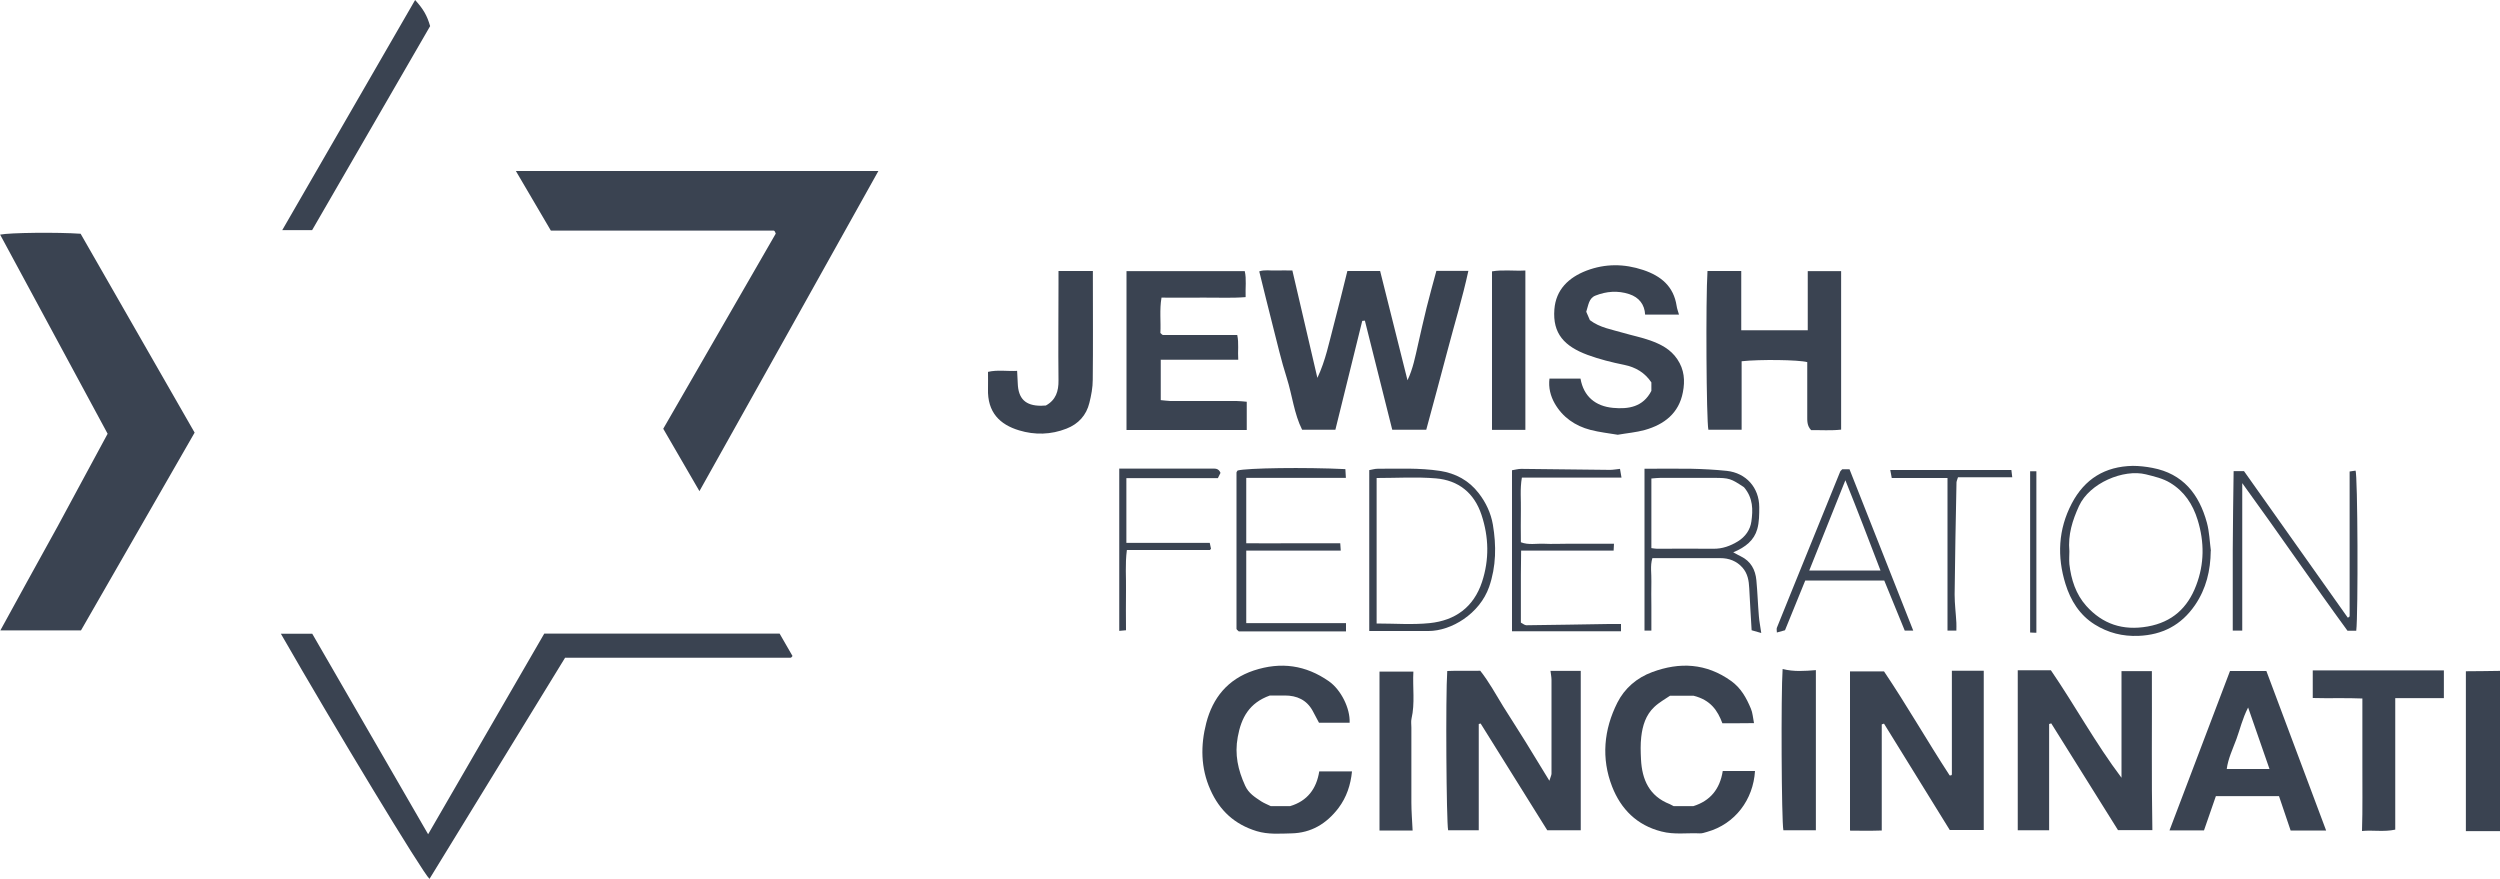
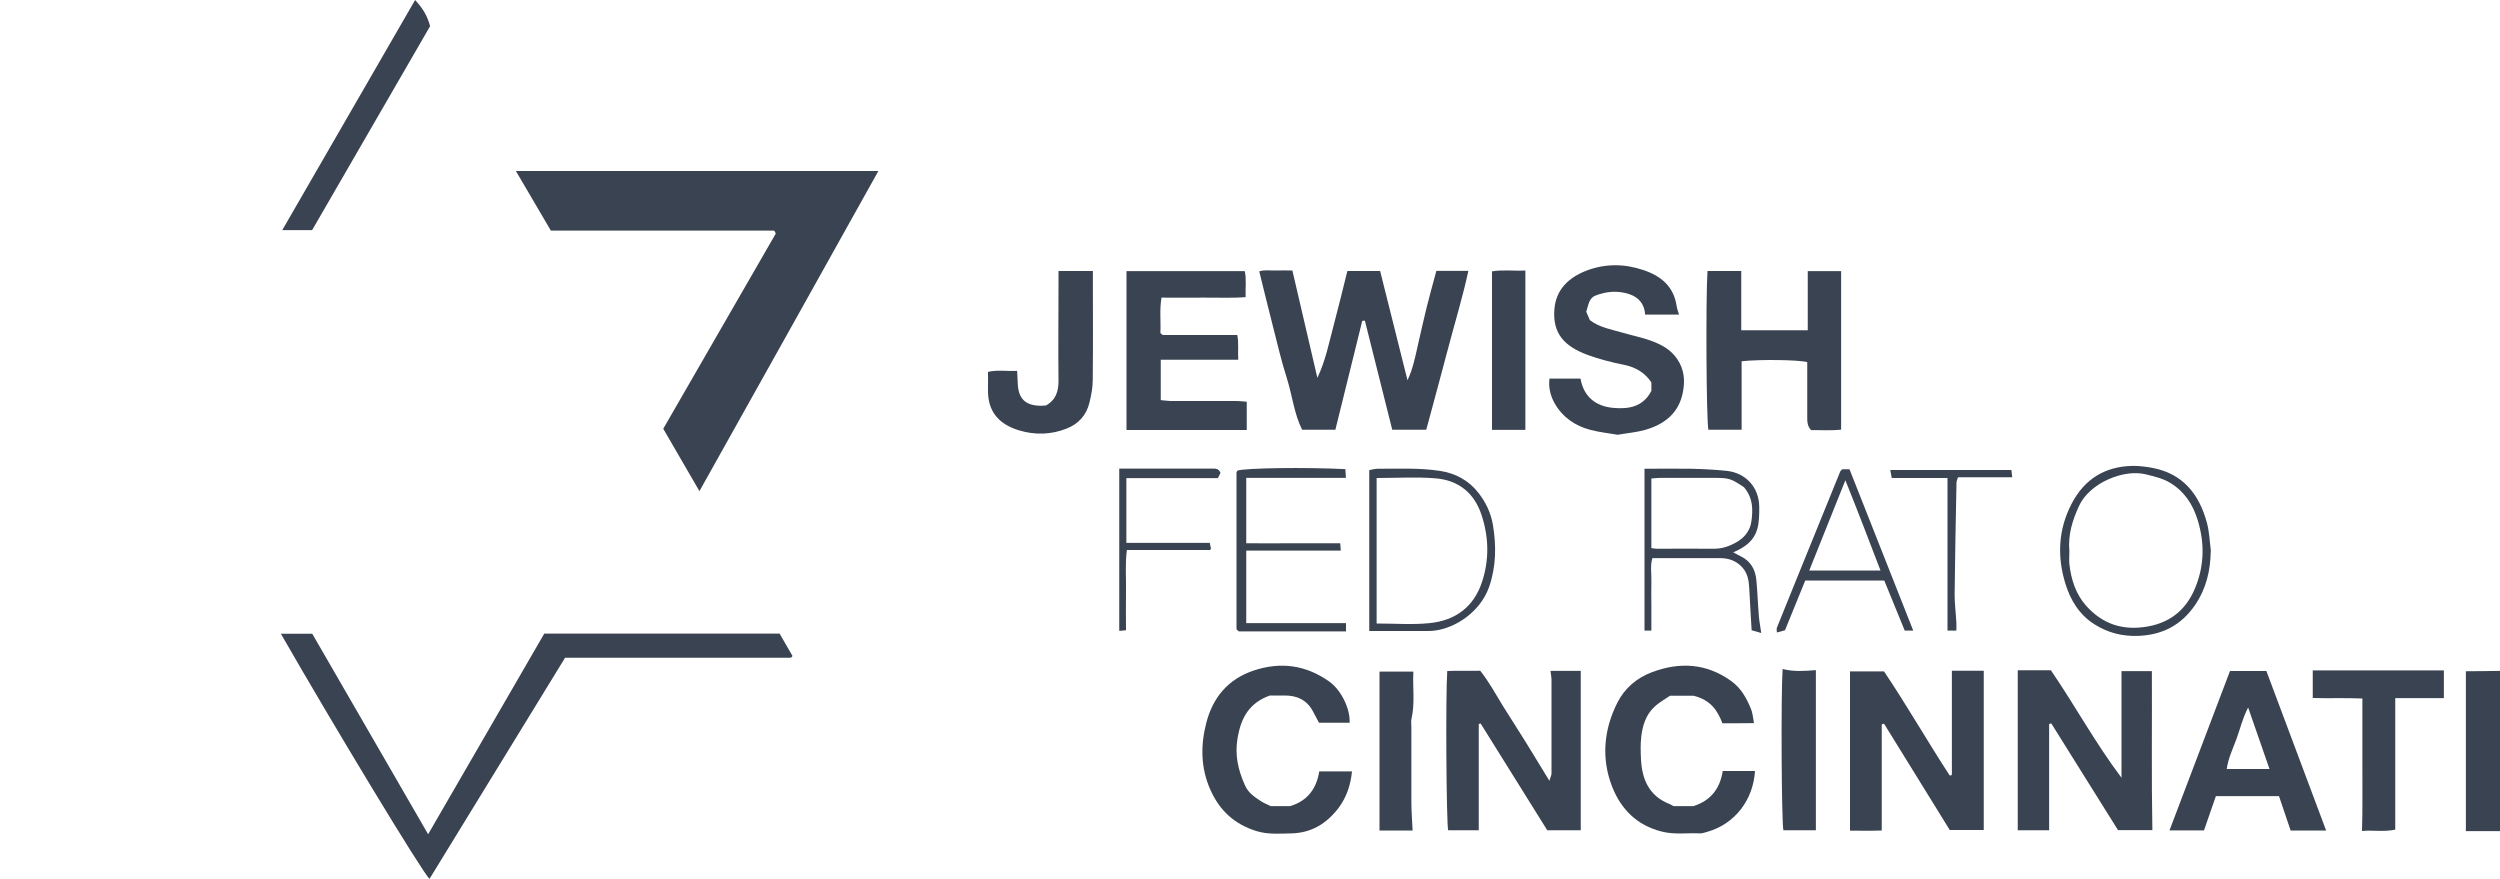
<svg xmlns="http://www.w3.org/2000/svg" id="Layer_1" data-name="Layer 1" viewBox="0 0 200 70.31">
  <defs>
    <style>
      .cls-1 {
        fill: #3a4351;
        stroke-width: 0px;
      }
    </style>
  </defs>
  <path class="cls-1" d="M200,66.49h-2.73v-12.79c.9,0,1.81-.02,2.73-.03v12.82Z" />
  <path class="cls-1" d="M55.96,39.3c-.99-1.72-1.93-3.34-2.9-5,3.01-5.22,6.02-10.44,9-15.61-.05-.12-.06-.16-.08-.18-.02-.03-.05-.06-.08-.06-5.94,0-11.87,0-17.83,0-.94-1.61-1.86-3.17-2.8-4.77h29c-4.77,8.57-9.53,17.05-14.32,25.62Z" />
-   <path class="cls-1" d="M6.48,50.43H.03c.72-1.32,1.43-2.61,2.14-3.9.81-1.47,1.63-2.94,2.44-4.42.6-1.1,1.19-2.2,1.78-3.3.74-1.37,1.47-2.73,2.22-4.11-2.87-5.32-5.74-10.62-8.6-15.93.76-.16,4.61-.2,6.44-.07,3.04,5.31,6.09,10.62,9.12,15.91-3.05,5.3-6.06,10.56-9.09,15.82Z" />
  <path class="cls-1" d="M45.2,52.63c-3.63,5.93-7.24,11.8-10.84,17.68-.53-.45-7.63-12.18-11.89-19.61h2.51c3.05,5.27,6.13,10.6,9.27,16.04,3.13-5.41,6.21-10.73,9.29-16.05h18.83c.33.57.68,1.19,1.03,1.79-.04.06-.06.08-.08.1-.02.02-.06.04-.09.04-5.97,0-11.94,0-18.03,0Z" />
  <path class="cls-1" d="M108.98,25.67c-.71,2.89-1.43,5.78-2.15,8.71h-2.66c-.64-1.27-.79-2.76-1.23-4.15-.44-1.37-.76-2.78-1.12-4.18-.37-1.43-.71-2.86-1.08-4.34.43-.15.89-.05,1.34-.07.43-.02.86,0,1.31,0,.67,2.89,1.34,5.74,2,8.59.66-1.39.94-2.85,1.32-4.27.38-1.42.72-2.85,1.08-4.28h2.62c.73,2.93,1.46,5.84,2.19,8.74.44-.92.62-1.89.84-2.85.23-.99.44-1.98.69-2.97.24-.98.52-1.95.78-2.93h2.56c-.47,2.16-1.11,4.24-1.66,6.34-.55,2.12-1.14,4.23-1.71,6.37h-2.72c-.72-2.88-1.46-5.81-2.19-8.73-.06,0-.13.01-.19.02Z" />
  <path class="cls-1" d="M150.54,57.96v8.48c-.86.03-1.68.02-2.54.01v-12.74h2.72c1.8,2.67,3.45,5.56,5.25,8.32.07,0,.11,0,.12,0,.03-.02.06-.05.06-.08,0-2.73,0-5.46,0-8.29h2.55v12.74h-2.72c-1.73-2.8-3.5-5.66-5.26-8.51-.06.02-.12.04-.18.06Z" />
  <path class="cls-1" d="M169.73,53.69h2.42c.02,4.24-.04,8.46.04,12.72h-2.75c-1.75-2.81-3.55-5.67-5.34-8.54-.06.02-.11.03-.17.05v8.5h-2.51v-12.8h2.65c1.93,2.82,3.56,5.83,5.65,8.6v-8.53Z" />
  <path class="cls-1" d="M124.03,53.67h2.43v12.75h-2.68c-1.75-2.8-3.54-5.67-5.33-8.54-.05.01-.1.03-.15.04v8.5h-2.45c-.14-.72-.21-10.74-.07-12.74.84-.04,1.7,0,2.64-.02.69.87,1.24,1.88,1.84,2.86.59.95,1.21,1.89,1.8,2.85.6.97,1.19,1.95,1.89,3.09.09-.31.17-.44.17-.57,0-2.5,0-5,0-7.5,0-.22-.05-.44-.08-.71Z" />
  <path class="cls-1" d="M136.59,21.68h2.71v4.74h5.32v-4.73h2.67v12.68c-.8.09-1.62.03-2.4.04-.34-.35-.31-.76-.31-1.15,0-1.43,0-2.87,0-4.29-.7-.19-3.79-.23-5.25-.07v5.48h-2.66c-.16-.74-.22-10.4-.07-12.71Z" />
  <path class="cls-1" d="M92.86,28.8v3.21c.25.02.51.06.76.07,1.77,0,3.54,0,5.3,0,.28,0,.57.04.82.06v2.26h-9.62v-12.71h9.46c.15.64.04,1.33.07,2.08-1.14.09-2.26.03-3.38.04-1.1.01-2.2,0-3.35,0-.17.98-.04,1.94-.09,2.83.08.08.11.1.13.12.03.02.06.04.08.04,1.97,0,3.93,0,5.94,0,.14.66.03,1.28.08,1.98h-6.21Z" />
  <path class="cls-1" d="M123.96,30.29h2.48c.25,1.43,1.2,2.21,2.61,2.34,1.22.11,2.39-.06,3.06-1.36v-.68c-.52-.77-1.24-1.21-2.17-1.4-.99-.2-1.99-.45-2.94-.8-1.85-.69-2.8-1.7-2.65-3.64.12-1.58,1.14-2.55,2.57-3.1,1.5-.57,3.01-.56,4.54-.05,1.43.48,2.43,1.31,2.67,2.87.03.22.11.42.19.7h-2.71c-.04-.8-.48-1.38-1.27-1.64-.91-.3-1.83-.23-2.71.12-.53.21-.56.78-.73,1.29.09.2.19.44.29.67.8.61,1.76.75,2.67,1.02.72.21,1.47.36,2.17.61.83.3,1.61.69,2.15,1.49.57.84.63,1.73.45,2.65-.32,1.68-1.49,2.58-3.05,3.02-.69.19-1.42.25-2.16.38-.71-.12-1.46-.2-2.19-.39-1.22-.32-2.22-1.01-2.85-2.11-.33-.58-.52-1.26-.42-2.01Z" />
  <path class="cls-1" d="M178.39,53.68h2.92c1.58,4.23,3.18,8.48,4.78,12.76h-2.84c-.31-.91-.62-1.83-.93-2.75h-5.05c-.32.93-.63,1.82-.95,2.74h-2.76c1.62-4.27,3.22-8.49,4.84-12.75ZM181.56,61.52c-.59-1.7-1.13-3.24-1.71-4.92-.46.89-.64,1.72-.93,2.51-.3.81-.68,1.6-.78,2.41h3.42Z" />
  <path class="cls-1" d="M137.82,61.68h2.58c-.14,2.29-1.59,4.24-3.83,4.87-.19.05-.39.13-.58.12-1.02-.05-2.04.12-3.07-.15-1.98-.5-3.25-1.8-3.95-3.59-.88-2.26-.67-4.56.42-6.72.58-1.15,1.56-1.99,2.78-2.44,2.2-.82,4.32-.72,6.31.7.8.57,1.23,1.36,1.59,2.22.14.32.16.7.25,1.16-.46,0-.89.01-1.31.01-.4,0-.79,0-1.22,0-.38-1.02-.94-1.86-2.3-2.2h-1.89c-.36.25-.86.52-1.26.9-.68.64-.94,1.5-1.04,2.39-.07.59-.05,1.2-.02,1.8.08,1.62.66,2.94,2.3,3.58.09.04.18.09.31.16h1.58c1.34-.42,2.12-1.35,2.35-2.81Z" />
  <path class="cls-1" d="M107.99,57.82h-2.47c-.18-.34-.34-.65-.51-.96-.48-.87-1.26-1.22-2.22-1.22-.43,0-.87,0-1.2,0-1.65.59-2.29,1.77-2.57,3.32-.26,1.4.02,2.64.59,3.89.28.62.78.92,1.29,1.26.22.14.47.24.76.38h1.55c1.38-.41,2.11-1.39,2.33-2.78h2.62c-.11,1.09-.43,2.06-1.08,2.93-.96,1.26-2.19,2-3.78,2.03-.92.02-1.84.1-2.77-.18-1.76-.54-2.96-1.64-3.7-3.31-.78-1.74-.79-3.56-.33-5.34.52-2.01,1.71-3.5,3.8-4.2,2.18-.72,4.16-.43,6.01.86.97.68,1.71,2.17,1.66,3.31Z" />
  <path class="cls-1" d="M84.69,21.68h2.74c0,.23,0,.42,0,.61,0,2.7.02,5.4-.01,8.09,0,.62-.12,1.25-.27,1.85-.24.99-.88,1.69-1.83,2.06-1.24.49-2.54.52-3.79.14-1.53-.46-2.55-1.43-2.49-3.33.01-.43,0-.87,0-1.35.76-.18,1.51-.04,2.33-.08.02.34.03.66.05.99.04,1.24.62,1.8,1.86,1.8.13,0,.27-.01.39-.02.8-.44,1.02-1.14,1.01-2.01-.03-2.56,0-5.13,0-7.69,0-.33,0-.66,0-1.06Z" />
  <path class="cls-1" d="M185.02,55.84v-2.21h10.49v2.22h-3.89v10.52c-.92.2-1.81.02-2.66.11.06-1.8.02-3.55.03-5.3,0-1.73,0-3.46,0-5.3-1.32-.06-2.61,0-3.97-.04Z" />
  <path class="cls-1" d="M24.97,18.41h-2.39c3.57-6.18,7.09-12.29,10.63-18.41.66.73.96,1.25,1.2,2.09-3.12,5.4-6.27,10.84-9.44,16.32Z" />
  <path class="cls-1" d="M142.61,53.52c.91.23,1.76.16,2.66.09v12.81h-2.6c-.15-.73-.2-10.93-.06-12.91Z" />
  <path class="cls-1" d="M122.03,34.39h-2.67v-12.68c.85-.15,1.73-.02,2.67-.07v12.75Z" />
  <path class="cls-1" d="M113,66.44h-2.64v-12.71h2.71c-.07,1.27.14,2.52-.15,3.77-.05.22-.01.46-.01.7,0,2,0,4,0,5.99,0,.72.06,1.44.1,2.26Z" />
-   <path class="cls-1" d="M179.38,50.45h-.76c0-2.17,0-4.3,0-6.42.01-2.1.04-4.2.07-6.34h.83c2.76,3.89,5.53,7.81,8.3,11.72.06-.03.09-.03.11-.05.02-.02.04-.06.04-.09,0-3.83,0-7.66,0-11.55.18-.03.33-.05.47-.07.18.23.22,11.48.06,12.81h-.7c-2.77-3.79-5.47-7.75-8.42-11.81v11.8Z" />
  <path class="cls-1" d="M138.65,44.18c.28.15.45.25.62.33.8.39,1.16,1.07,1.24,1.91.09.96.12,1.92.2,2.87.03.42.12.83.19,1.35-.26-.07-.47-.13-.77-.22-.06-1.12-.14-2.24-.19-3.35-.03-.61-.12-1.18-.54-1.66-.47-.53-1.08-.76-1.77-.76-1.8,0-3.6,0-5.44,0-.19.62-.06,1.25-.08,1.87-.02.67,0,1.33,0,2,0,.63,0,1.26,0,1.93h-.55v-12.95c1.26,0,2.48-.02,3.71,0,.96.02,1.92.07,2.88.17,1.54.17,2.58,1.34,2.59,2.89,0,.59,0,1.21-.16,1.77-.25.88-.92,1.44-1.91,1.85ZM139.52,38.98c-1.05-.7-1.18-.75-2.4-.75-1.43,0-2.87,0-4.3,0-.22,0-.44.03-.71.05v5.57c.2.02.32.05.45.05,1.5,0,3-.02,4.5,0,.73.01,1.36-.22,1.97-.59.6-.37.99-.93,1.08-1.59.13-.92.15-1.87-.59-2.74Z" />
  <path class="cls-1" d="M107.68,49.86v.65h-8.58c-.08-.08-.11-.1-.13-.12-.02-.03-.05-.05-.05-.08,0-4.17,0-8.33,0-12.5,0-.06.06-.12.09-.17.73-.2,5.37-.27,8.62-.11.01.2.02.41.04.7h-7.97v5.23c1.26.02,2.52,0,3.77,0,1.23,0,2.46,0,3.75,0,.01.2.02.35.04.59h-7.56v5.8h7.98Z" />
-   <path class="cls-1" d="M129.12,43.48c-.01.25-.02.37-.03.57h-7.4c0,.69-.02,1.31-.02,1.93,0,.63,0,1.27,0,1.9s0,1.26,0,1.93c.16.08.3.21.44.21,2.19-.02,4.39-.07,6.58-.1.31,0,.63,0,.99,0v.58h-8.72v-12.88c.25-.04.49-.11.74-.11,2.36.02,4.73.06,7.09.08.25,0,.5-.05.81-.08.05.26.08.44.12.7h-7.97c-.16.92-.06,1.78-.08,2.63-.02.83,0,1.67,0,2.54.62.24,1.25.09,1.87.12.6.03,1.2,0,1.8,0,.63,0,1.27,0,1.9,0h1.88Z" />
  <path class="cls-1" d="M176.86,44.07c-.02,1.57-.36,3.02-1.26,4.34-1.1,1.6-2.6,2.38-4.52,2.46-1.27.05-2.43-.24-3.5-.91-1.22-.76-1.94-1.94-2.34-3.24-.68-2.18-.59-4.36.5-6.44,1.03-1.97,2.67-2.97,4.88-3.01.52,0,1.05.06,1.57.16,2.45.46,3.74,2.11,4.36,4.38.2.73.22,1.5.32,2.25ZM165.55,44.11c0,.29-.03.66,0,1.02.14,1.24.52,2.41,1.35,3.34,1.31,1.46,2.93,2,4.91,1.65,1.97-.35,3.2-1.49,3.88-3.28.66-1.72.67-3.47.12-5.25-.39-1.26-1.07-2.28-2.19-2.96-.59-.36-1.27-.51-1.94-.68-1.79-.45-4.52.69-5.36,2.53-.52,1.14-.89,2.28-.77,3.61Z" />
  <path class="cls-1" d="M109.54,37.61c.23-.04.45-.11.67-.11,1.66,0,3.33-.08,4.98.17,1.25.19,2.32.76,3.11,1.79.58.75.97,1.59,1.13,2.51.28,1.67.27,3.33-.3,4.98-.76,2.16-3.03,3.53-4.85,3.53-1.56,0-3.13,0-4.74,0v-12.87ZM110.13,38.25v11.63c1.45,0,2.86.11,4.24-.03,2.04-.21,3.52-1.27,4.19-3.29.59-1.79.55-3.59-.04-5.37-.58-1.76-1.85-2.77-3.65-2.92-1.55-.13-3.12-.03-4.73-.03Z" />
  <path class="cls-1" d="M150.75,46.44h-6.33c-.53,1.32-1.08,2.65-1.62,3.98-.2.06-.39.11-.65.18,0-.14-.04-.28,0-.38.82-2.05,1.66-4.1,2.49-6.15.86-2.11,1.71-4.22,2.57-6.33.02-.06.08-.1.17-.2h.58c1.69,4.29,3.39,8.58,5.1,12.91h-.68c-.53-1.3-1.08-2.64-1.64-4.01ZM147.63,38.42c-1.01,2.53-1.94,4.86-2.89,7.22h5.7c-.92-2.4-1.8-4.71-2.81-7.22Z" />
  <path class="cls-1" d="M89.52,37.49c2.54,0,4.97,0,7.41,0,.26,0,.55-.05.71.34-.05.1-.12.23-.21.42h-7.32v5.18h6.67c.04.19.07.34.1.47-.05.05-.07.1-.09.1-2.19,0-4.39,0-6.64,0-.15,1.15-.05,2.21-.07,3.26-.02,1.03,0,2.06,0,3.16-.19.02-.34.03-.54.05v-12.99Z" />
  <path class="cls-1" d="M155.81,38.24h-4.47c-.05-.23-.08-.42-.12-.64h9.69c.03.21.05.36.07.58h-4.34c-.05.17-.11.29-.12.41-.06,2.99-.12,5.98-.15,8.97,0,.76.1,1.51.14,2.27.01.19,0,.38,0,.62h-.71v-12.21Z" />
-   <path class="cls-1" d="M162.91,50.62c-.21,0-.33-.01-.5-.02v-12.9h.5v12.93Z" />
</svg>